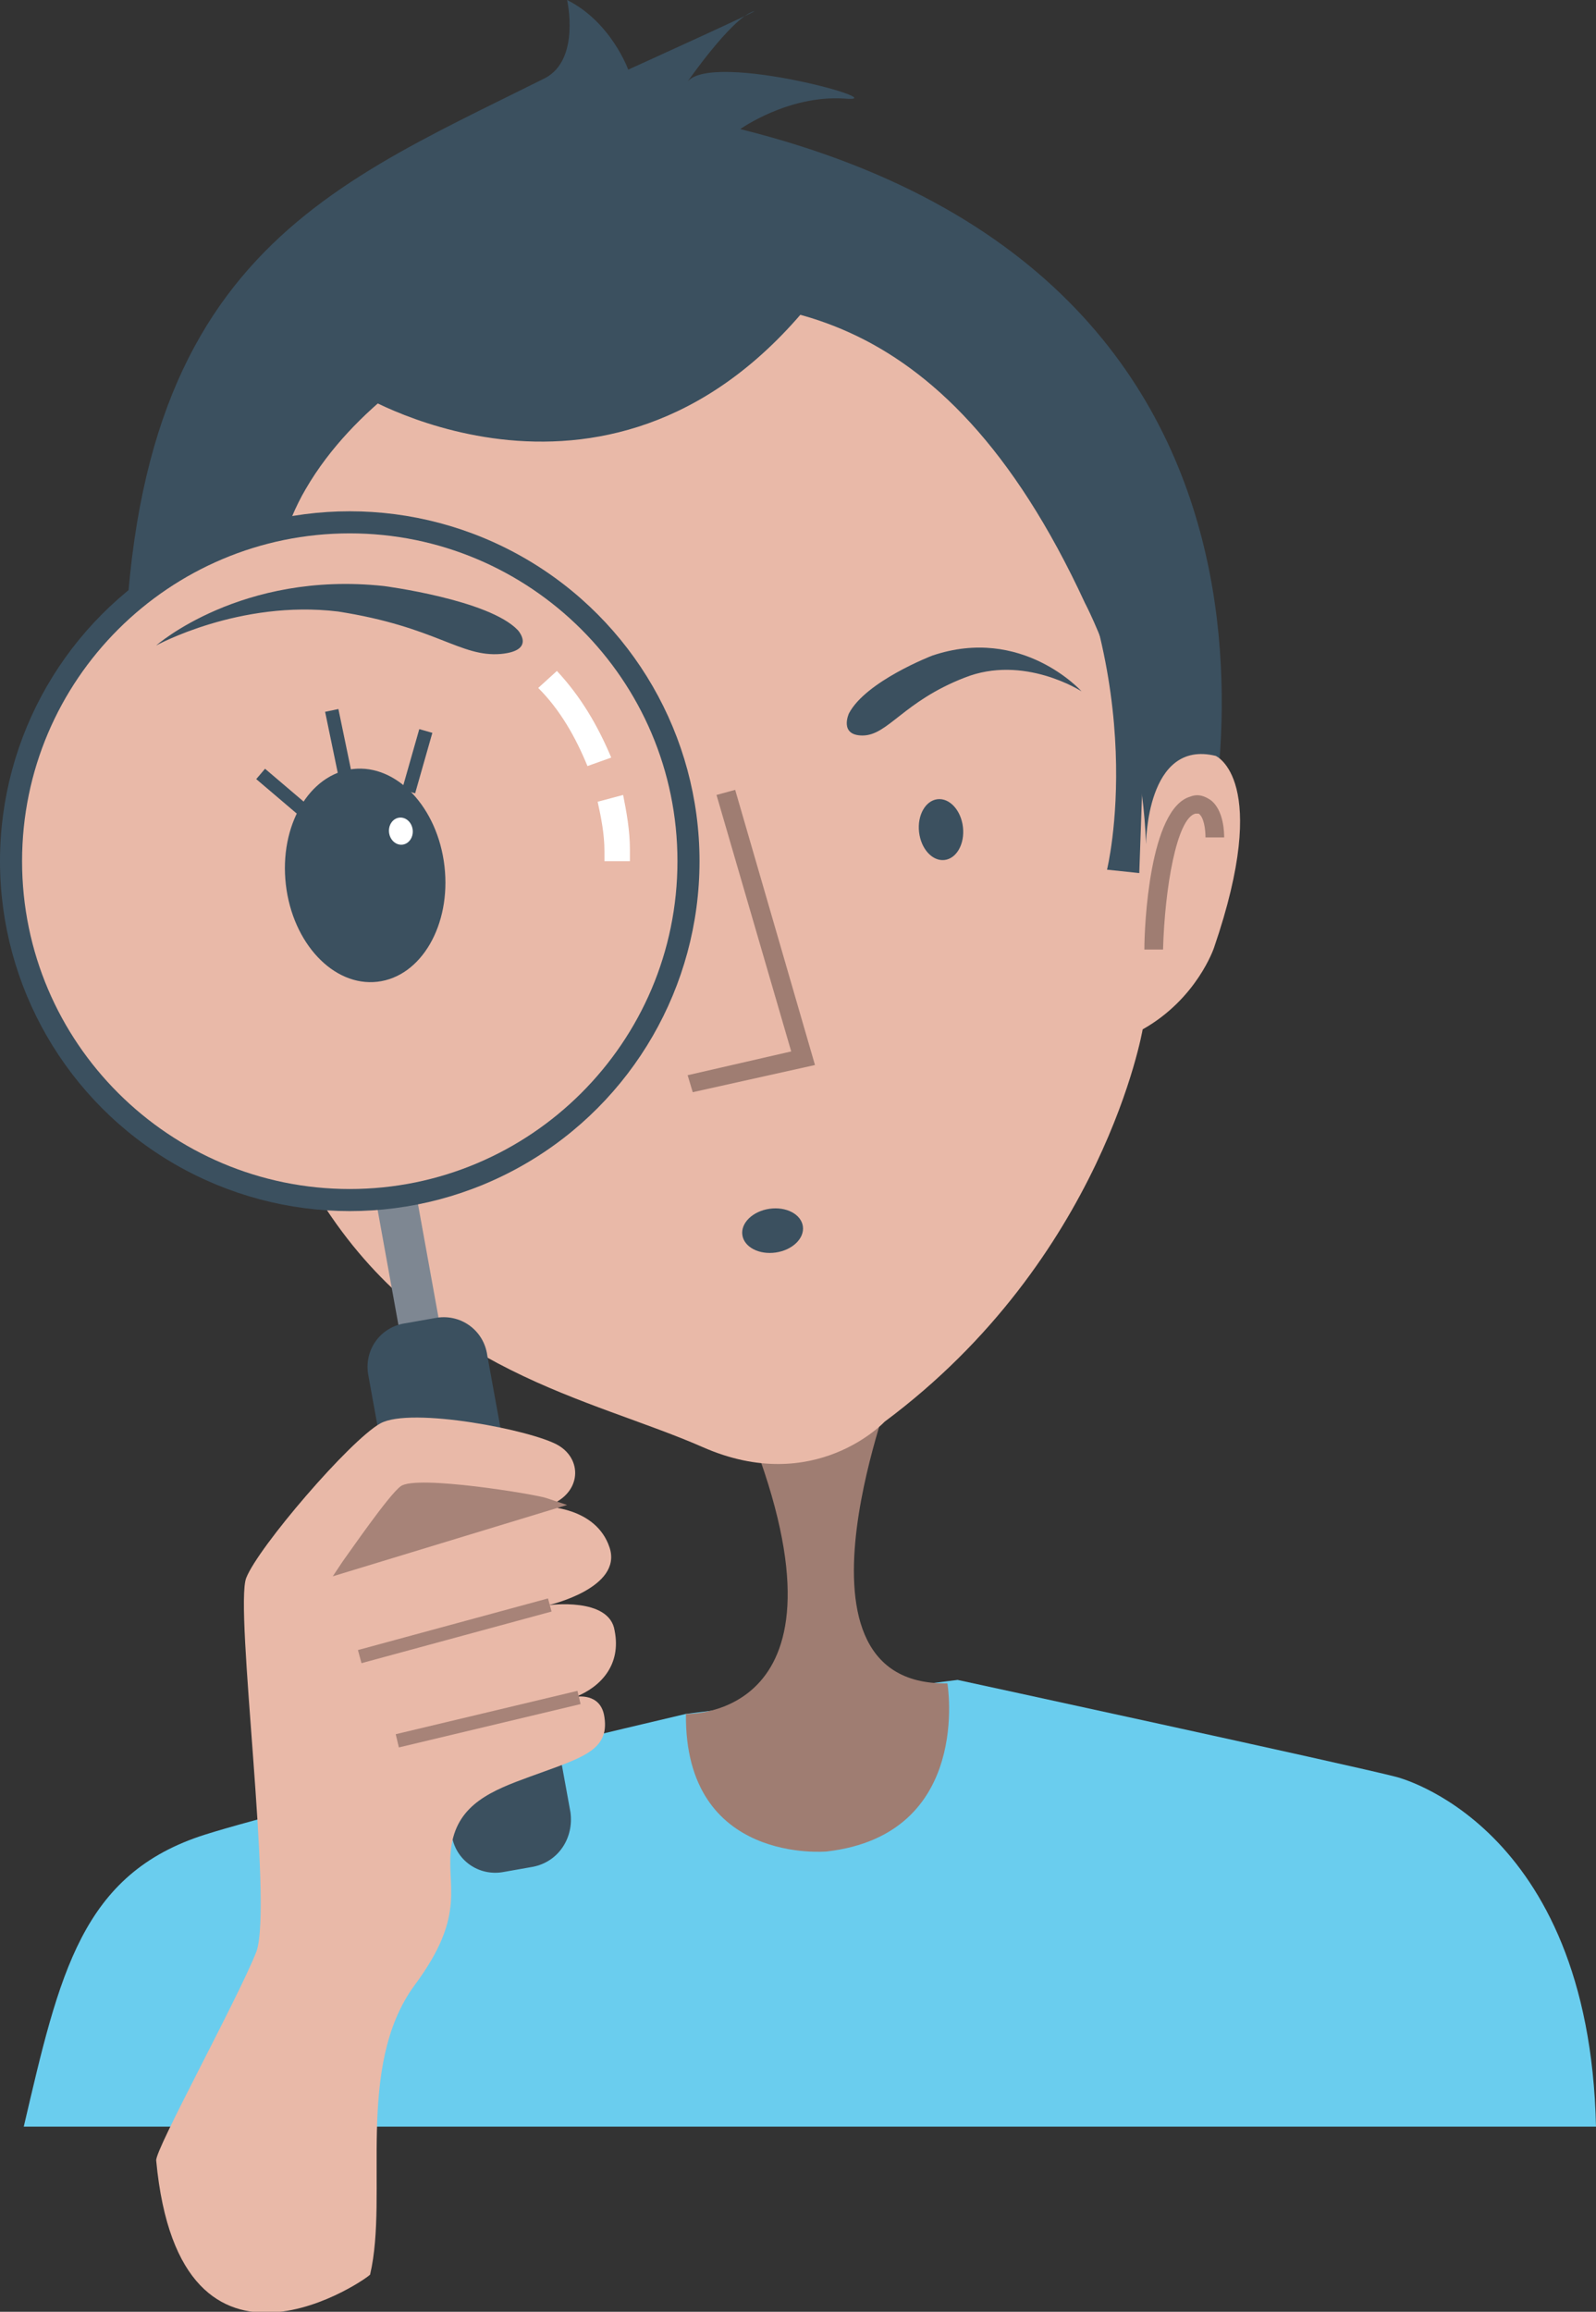
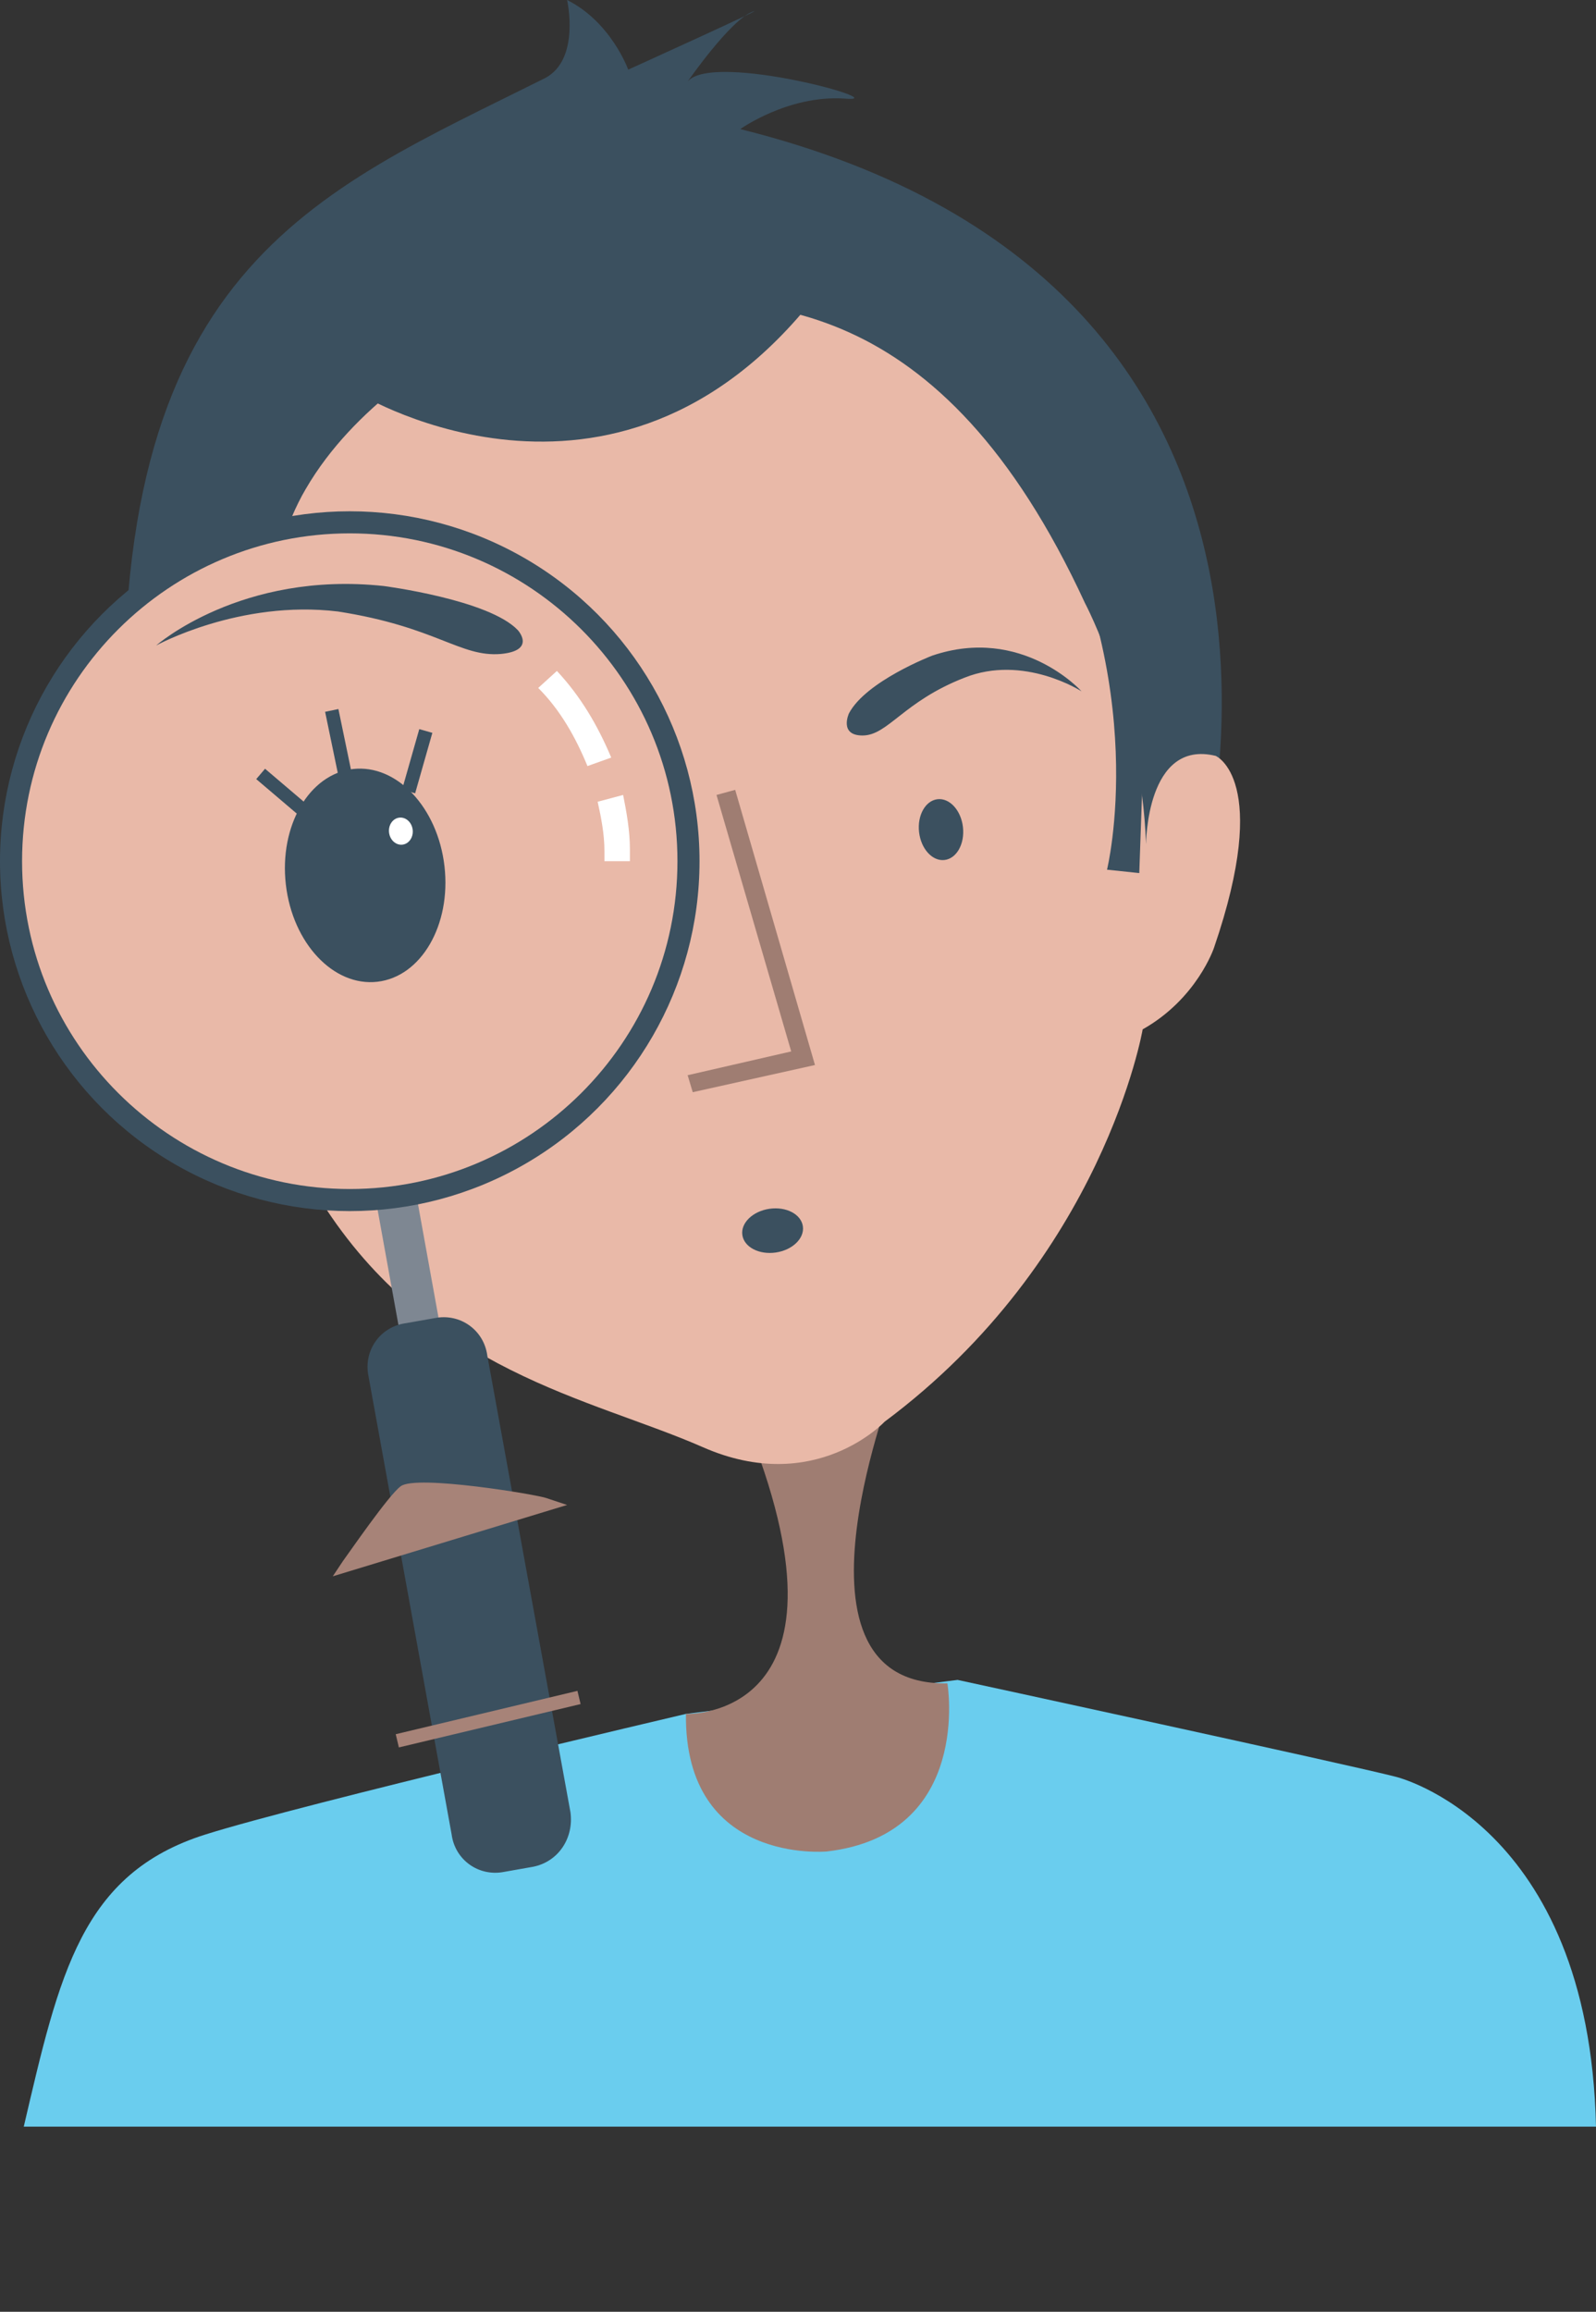
<svg xmlns="http://www.w3.org/2000/svg" version="1.1" id="Calque_1" x="0px" y="0px" viewBox="0 0 94 136.1" style="enable-background:new 0 0 94 136.1;" xml:space="preserve">
  <rect x="0" y="0" width="94" height="136.1" fill="#333333" stroke="none" />
  <style type="text/css">
	.st0{fill:#3B505F;}
	.st1{fill:#6ACDEE;}
	.st2{fill:#9F7D72;}
	.st3{fill:#E9B9A8;}
	.st4{fill:none;stroke:#87C357;stroke-width:0.762;stroke-miterlimit:10;}
	.st5{fill:#7E8792;}
	.st6{fill:#A78378;}
	.st7{fill:#FFFFFF;}
</style>
  <g>
    <path class="st0" d="M70.5,52.6c0,0,10.9-35.6-26.9-45c0,0,2.8-2,6.1-1.8C53,6.1,42,3,40.5,4.8c0,0,2.5-3.6,3.8-4.1S37,4.1,37,4.1   s-1-2.8-3.6-4.1c0,0,0.8,3.5-1.3,4.6c-13.6,6.8-25.9,11.2-24.7,40" />
  </g>
  <g>
    <path class="st1" d="M1.4,125.2c2.1-9,3.4-14.9,10.7-17.2c5.7-1.8,28.3-7.1,28.3-7.1l16-2c0,0,23.1,5,25.8,5.7   c0,0,11.4,2.7,11.8,20.6" />
  </g>
  <g>
    <path class="st2" d="M52.1,82.7c1.3-2.7-6.9,16.6,3.7,16.4c0,0,1.5,8.9-7.1,9.9c0,0-8.4,0.8-8.3-8.1c0,0,10.4,0.4,3.8-16.5   L52.1,82.7z" />
  </g>
  <g>
-     <path class="st3" d="M27.9,19.6c0,0,0.1-1.1,8.4-1.7c8.3-0.6,19.1-0.8,27.6,17.6c0,0,3.3,6.2,3.6,14.2c0,0,0-6.2,4.1-5.2   c0,0,3.3,1.4-0.1,11.3c0,0-1,3-4.2,4.8c0,0-2.3,13.5-15.2,23.1c0,0-4.1,4.4-10.7,1.5s-16.1-4.4-22.5-14.5s-5.5-34.1-0.9-41.9   C20.9,23.8,26,21,27.9,19.6z" />
+     <path class="st3" d="M27.9,19.6c0,0,0.1-1.1,8.4-1.7c8.3-0.6,19.1-0.8,27.6,17.6c0,0,3.3,6.2,3.6,14.2c0,0,0-6.2,4.1-5.2   c0,0,3.3,1.4-0.1,11.3c0,0-1,3-4.2,4.8c0,0-2.3,13.5-15.2,23.1c0,0-4.1,4.4-10.7,1.5s-16.1-4.4-22.5-14.5s-5.5-34.1-0.9-41.9   C20.9,23.8,26,21,27.9,19.6" />
  </g>
  <g>
    <ellipse transform="matrix(0.994 -0.114 0.114 0.994 -5.208 6.649)" class="st0" cx="55.4" cy="48.8" rx="1.3" ry="1.8" />
  </g>
  <g>
    <ellipse transform="matrix(0.99 -0.144 0.144 0.99 -9.966 7.327)" class="st0" cx="45.5" cy="72.4" rx="1.8" ry="1.3" />
  </g>
  <g>
    <path class="st0" d="M63.7,40.7c0,0-3.5-3.9-8.8-2.1c0,0-3.9,1.5-4.9,3.4c0,0-0.6,1.3,0.8,1.3c1.5,0,2.4-2,6-3.4   C60.3,38.5,63.7,40.7,63.7,40.7z" />
  </g>
  <g>
    <path class="st4" d="M50.7,84.1" />
  </g>
  <g>
    <rect x="23" y="70.6" transform="matrix(0.984 -0.178 0.178 0.984 -13.019 5.514)" class="st5" width="2.4" height="9.6" />
  </g>
  <g>
    <circle class="st0" cx="20.6" cy="50.7" r="20.6" />
  </g>
  <path class="st3" d="M20.6,31.4C10,31.4,1.3,40,1.3,50.7S10,70,20.6,70s19.3-8.6,19.3-19.3S31.2,31.4,20.6,31.4z" />
  <g>
    <polygon class="st2" points="40.8,64.3 40.5,63.3 46.6,61.9 42.2,46.8 43.3,46.5 48,62.7  " />
  </g>
  <g>
-     <path class="st2" d="M68.5,55.9l-1.1,0c0-1.4,0.3-8.3,2.7-9c0.5-0.2,0.9,0,1.2,0.2c0.8,0.6,0.8,2,0.8,2.2l-1.1,0   c0-0.5-0.1-1.2-0.4-1.4c0,0-0.1,0-0.2,0C69.3,48.2,68.6,52.3,68.5,55.9z" />
-   </g>
+     </g>
  <g>
    <rect x="22.7" y="44.5" transform="matrix(0.274 -0.962 0.962 0.274 -25.348 56.129)" class="st0" width="3.7" height="0.8" />
  </g>
  <g>
    <rect x="19.5" y="41.8" transform="matrix(0.979 -0.203 0.203 0.979 -8.428 4.942)" class="st0" width="0.8" height="3.8" />
  </g>
  <g>
    <rect x="16.2" y="45" transform="matrix(0.648 -0.762 0.762 0.648 -29.696 29.052)" class="st0" width="0.8" height="3.3" />
  </g>
  <g>
    <path class="st0" d="M31.4,109.9l-1.7,0.3c-1.5,0.3-2.9-0.7-3.1-2.2L21.7,81c-0.3-1.5,0.7-2.9,2.2-3.1l1.7-0.3   c1.5-0.3,2.9,0.7,3.1,2.2l4.9,26.9C33.8,108.2,32.9,109.6,31.4,109.9z" />
  </g>
  <g>
-     <path class="st3" d="M9.2,127.2c-0.1-0.6,4.8-9.5,5.9-12.3c1-2.8-1.3-20.2-0.6-22s6.1-8.1,7.9-9.1c1.8-1,9,0.4,10.5,1.3   c1.5,0.9,1.3,3-0.8,3.6c0,0,3,0,3.8,2.4c0.8,2.4-3.6,3.4-3.6,3.4s3.6-0.5,3.9,1.5c0.4,2-0.8,3.3-2.3,3.9c0,0,1.5-0.3,1.7,1.2   c0.3,2-1.4,2.4-4.4,3.5c-2.2,0.8-4.2,1.6-4.6,4c-0.4,2.4,1,4-2.2,8.3c-3.5,4.8-1.5,12.3-2.6,17C22,133.9,10.6,142.1,9.2,127.2z" />
-   </g>
+     </g>
  <g>
    <path class="st6" d="M32.1,88.6c-0.9-0.3-7.6-1.3-8.3-0.8c-0.6,0.5-3.3,4.3-3.3,4.3L32.1,88.6z" />
    <path class="st6" d="M19.6,92.8l0.6-0.9c0.3-0.4,2.7-3.9,3.4-4.4c0.9-0.7,8.1,0.5,8.6,0.7l1.2,0.4L19.6,92.8z M24.8,88   c-0.4,0-0.6,0-0.7,0.1c-0.3,0.3-1.6,1.9-2.6,3.3l9-2.8C28.8,88.4,26.1,88,24.8,88z" />
  </g>
  <g>
-     <rect x="21" y="95.6" transform="matrix(0.965 -0.262 0.262 0.965 -24.231 10.39)" class="st6" width="11.6" height="0.8" />
-   </g>
+     </g>
  <g>
    <rect x="23.2" y="100.8" transform="matrix(0.973 -0.232 0.232 0.973 -22.652 9.4)" class="st6" width="11" height="0.8" />
  </g>
  <g>
    <ellipse transform="matrix(0.994 -0.114 0.114 0.994 -5.735 2.796)" class="st0" cx="21.5" cy="51.5" rx="4.7" ry="6.3" />
  </g>
  <g>
    <ellipse transform="matrix(0.994 -0.114 0.114 0.994 -5.423 3.015)" class="st7" cx="23.6" cy="48.9" rx="0.7" ry="0.8" />
  </g>
  <g>
    <path class="st0" d="M9.2,38c0,0,5-4.4,13.4-3.5c0,0,6.2,0.8,7.9,2.6c0,0,1.1,1.2-1,1.4c-2.4,0.2-3.8-1.6-9.6-2.5   C14.1,35.3,9.2,38,9.2,38z" />
  </g>
  <g>
    <path class="st7" d="M37.1,50.7h-1.5c0-0.2,0-0.4,0-0.6c0-1-0.2-2-0.4-2.9l1.5-0.4c0.2,1,0.4,2.1,0.4,3.2   C37.1,50.2,37.1,50.5,37.1,50.7z" />
  </g>
  <g>
    <path class="st7" d="M34.6,45.1c-0.7-1.7-1.6-3.3-2.9-4.6l1.1-1c1.4,1.5,2.4,3.2,3.2,5.1L34.6,45.1z" />
  </g>
  <g>
    <path class="st0" d="M21.2,23.2c0,0,15.6,9.5,27.4-6.5l-25.9-1L21.2,23.2z" />
  </g>
  <g>
    <path class="st0" d="M67.3,45.7l-0.2,5.7l-1.9-0.2c0,0,2.7-10.9-4-22.9s-0.8,0-0.8,0l8,8.4L67.3,45.7z" />
  </g>
</svg>